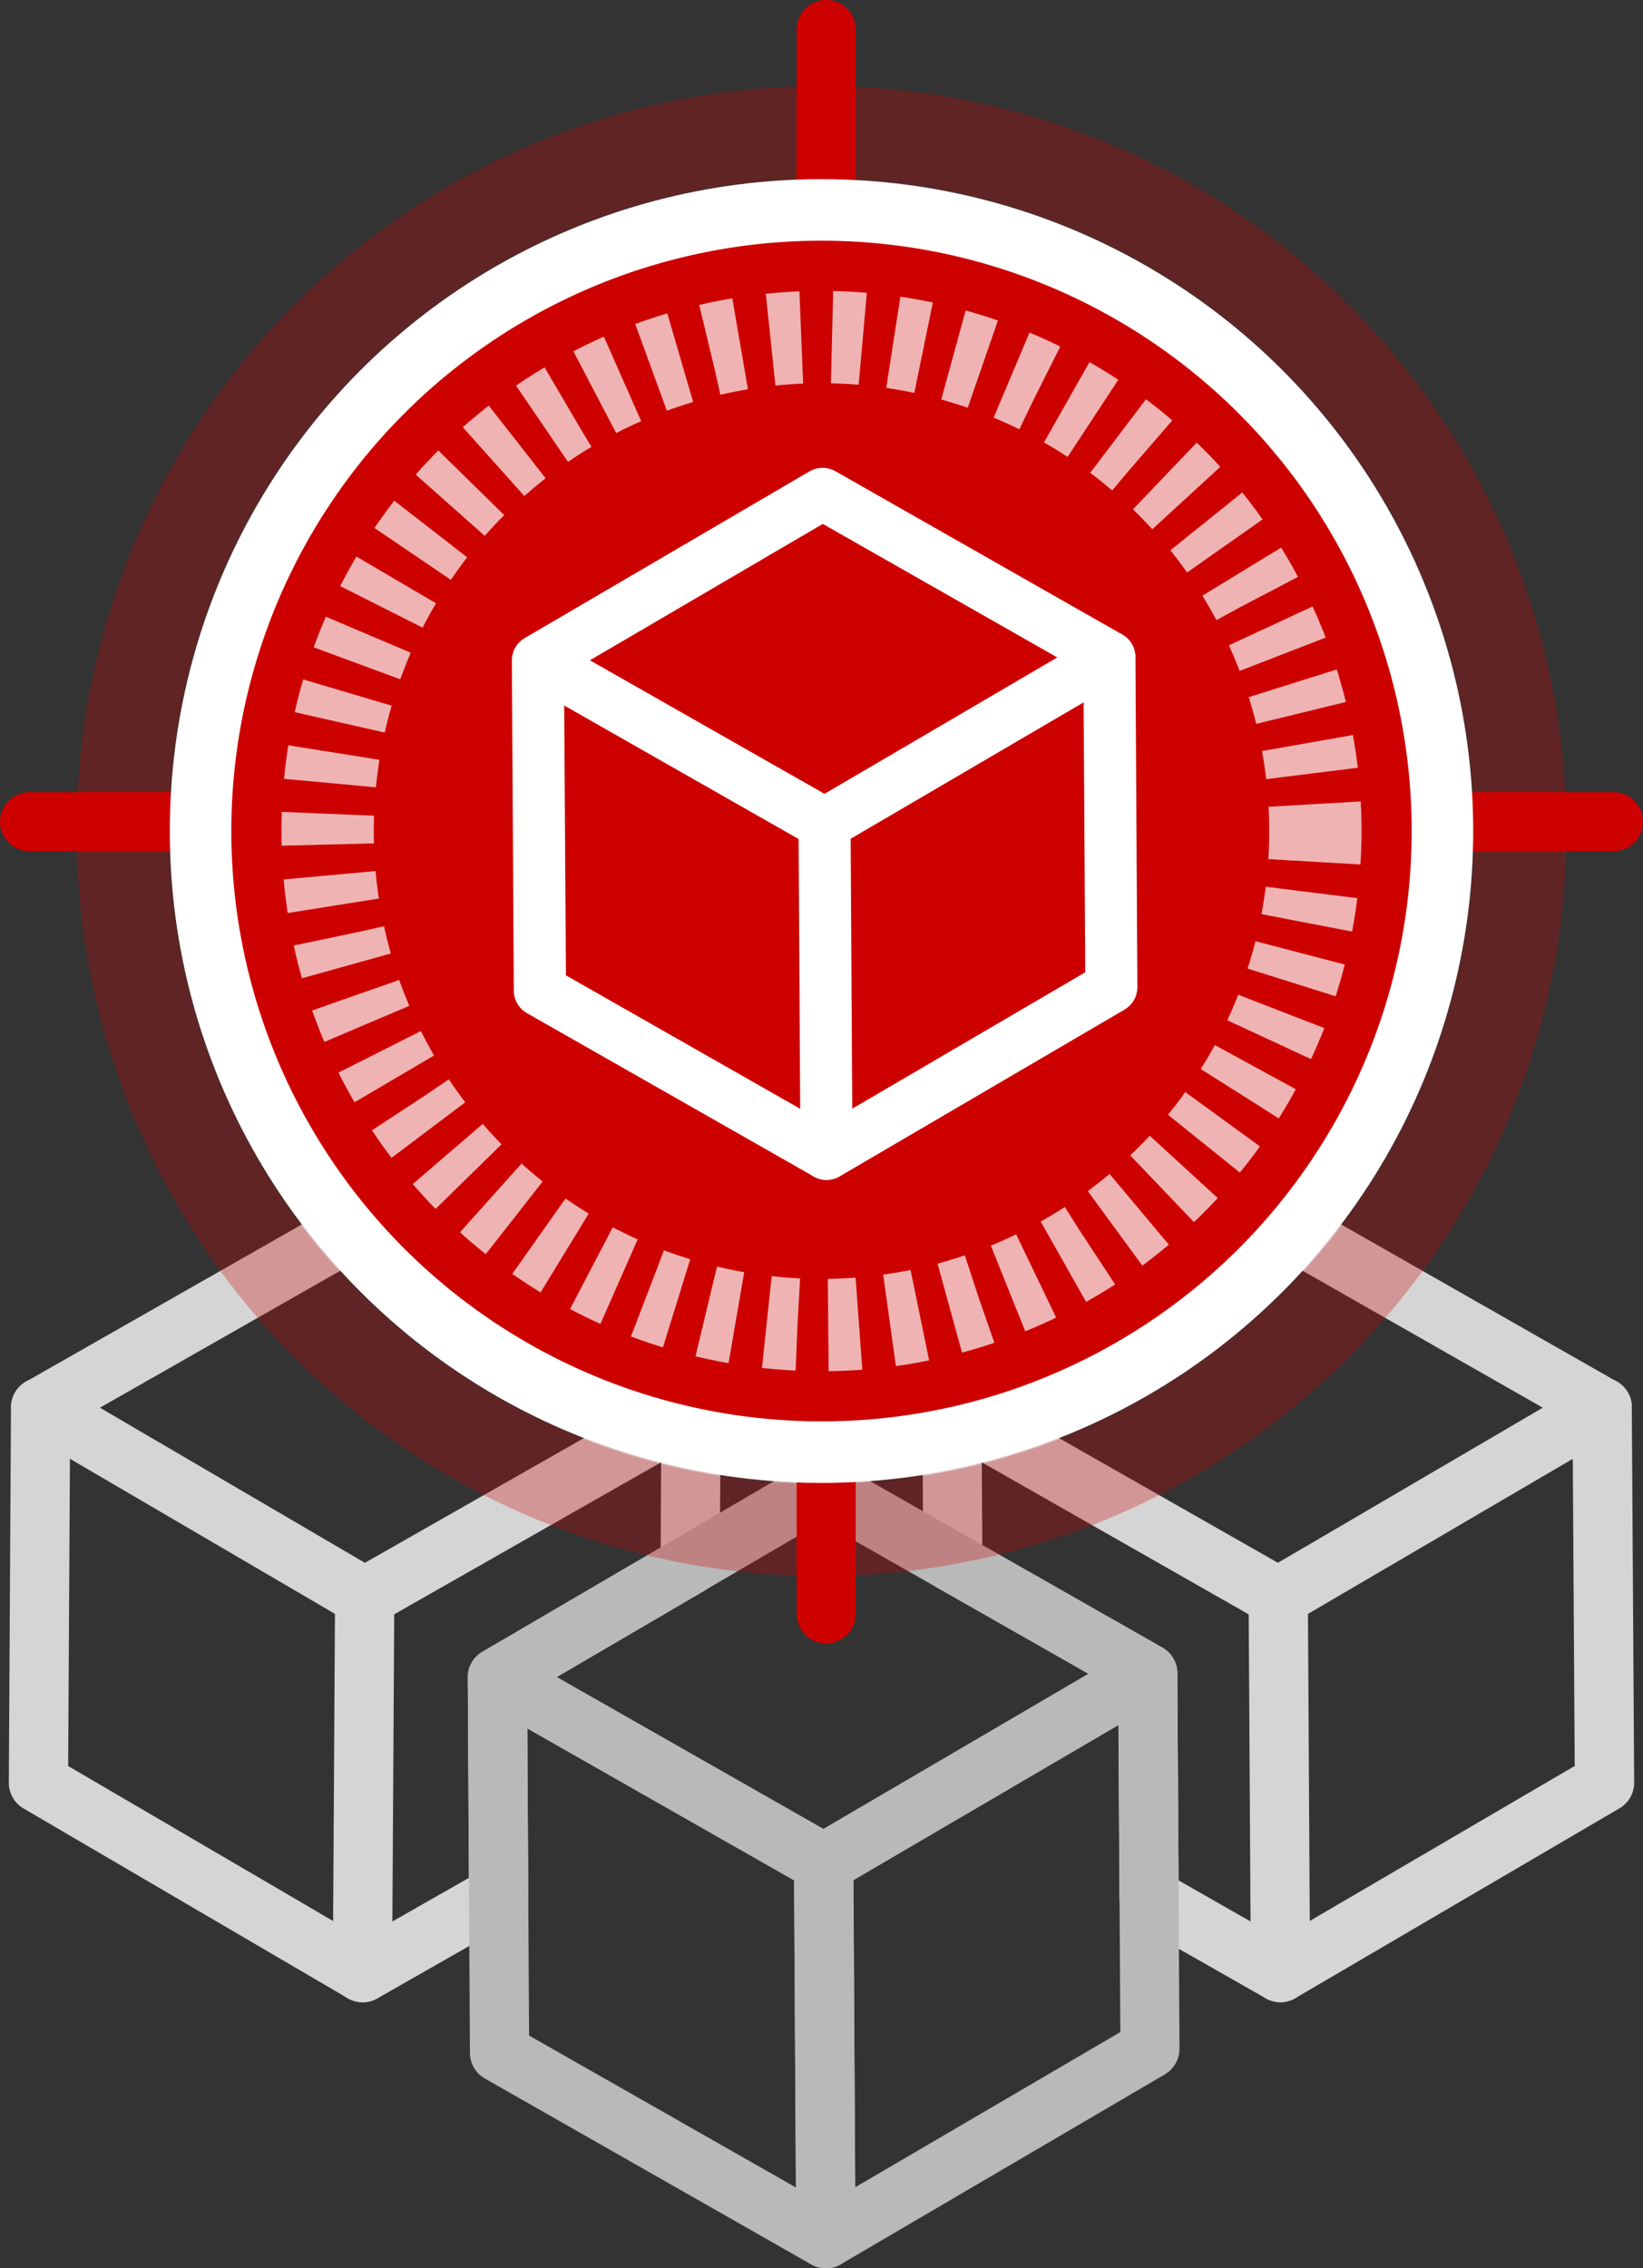
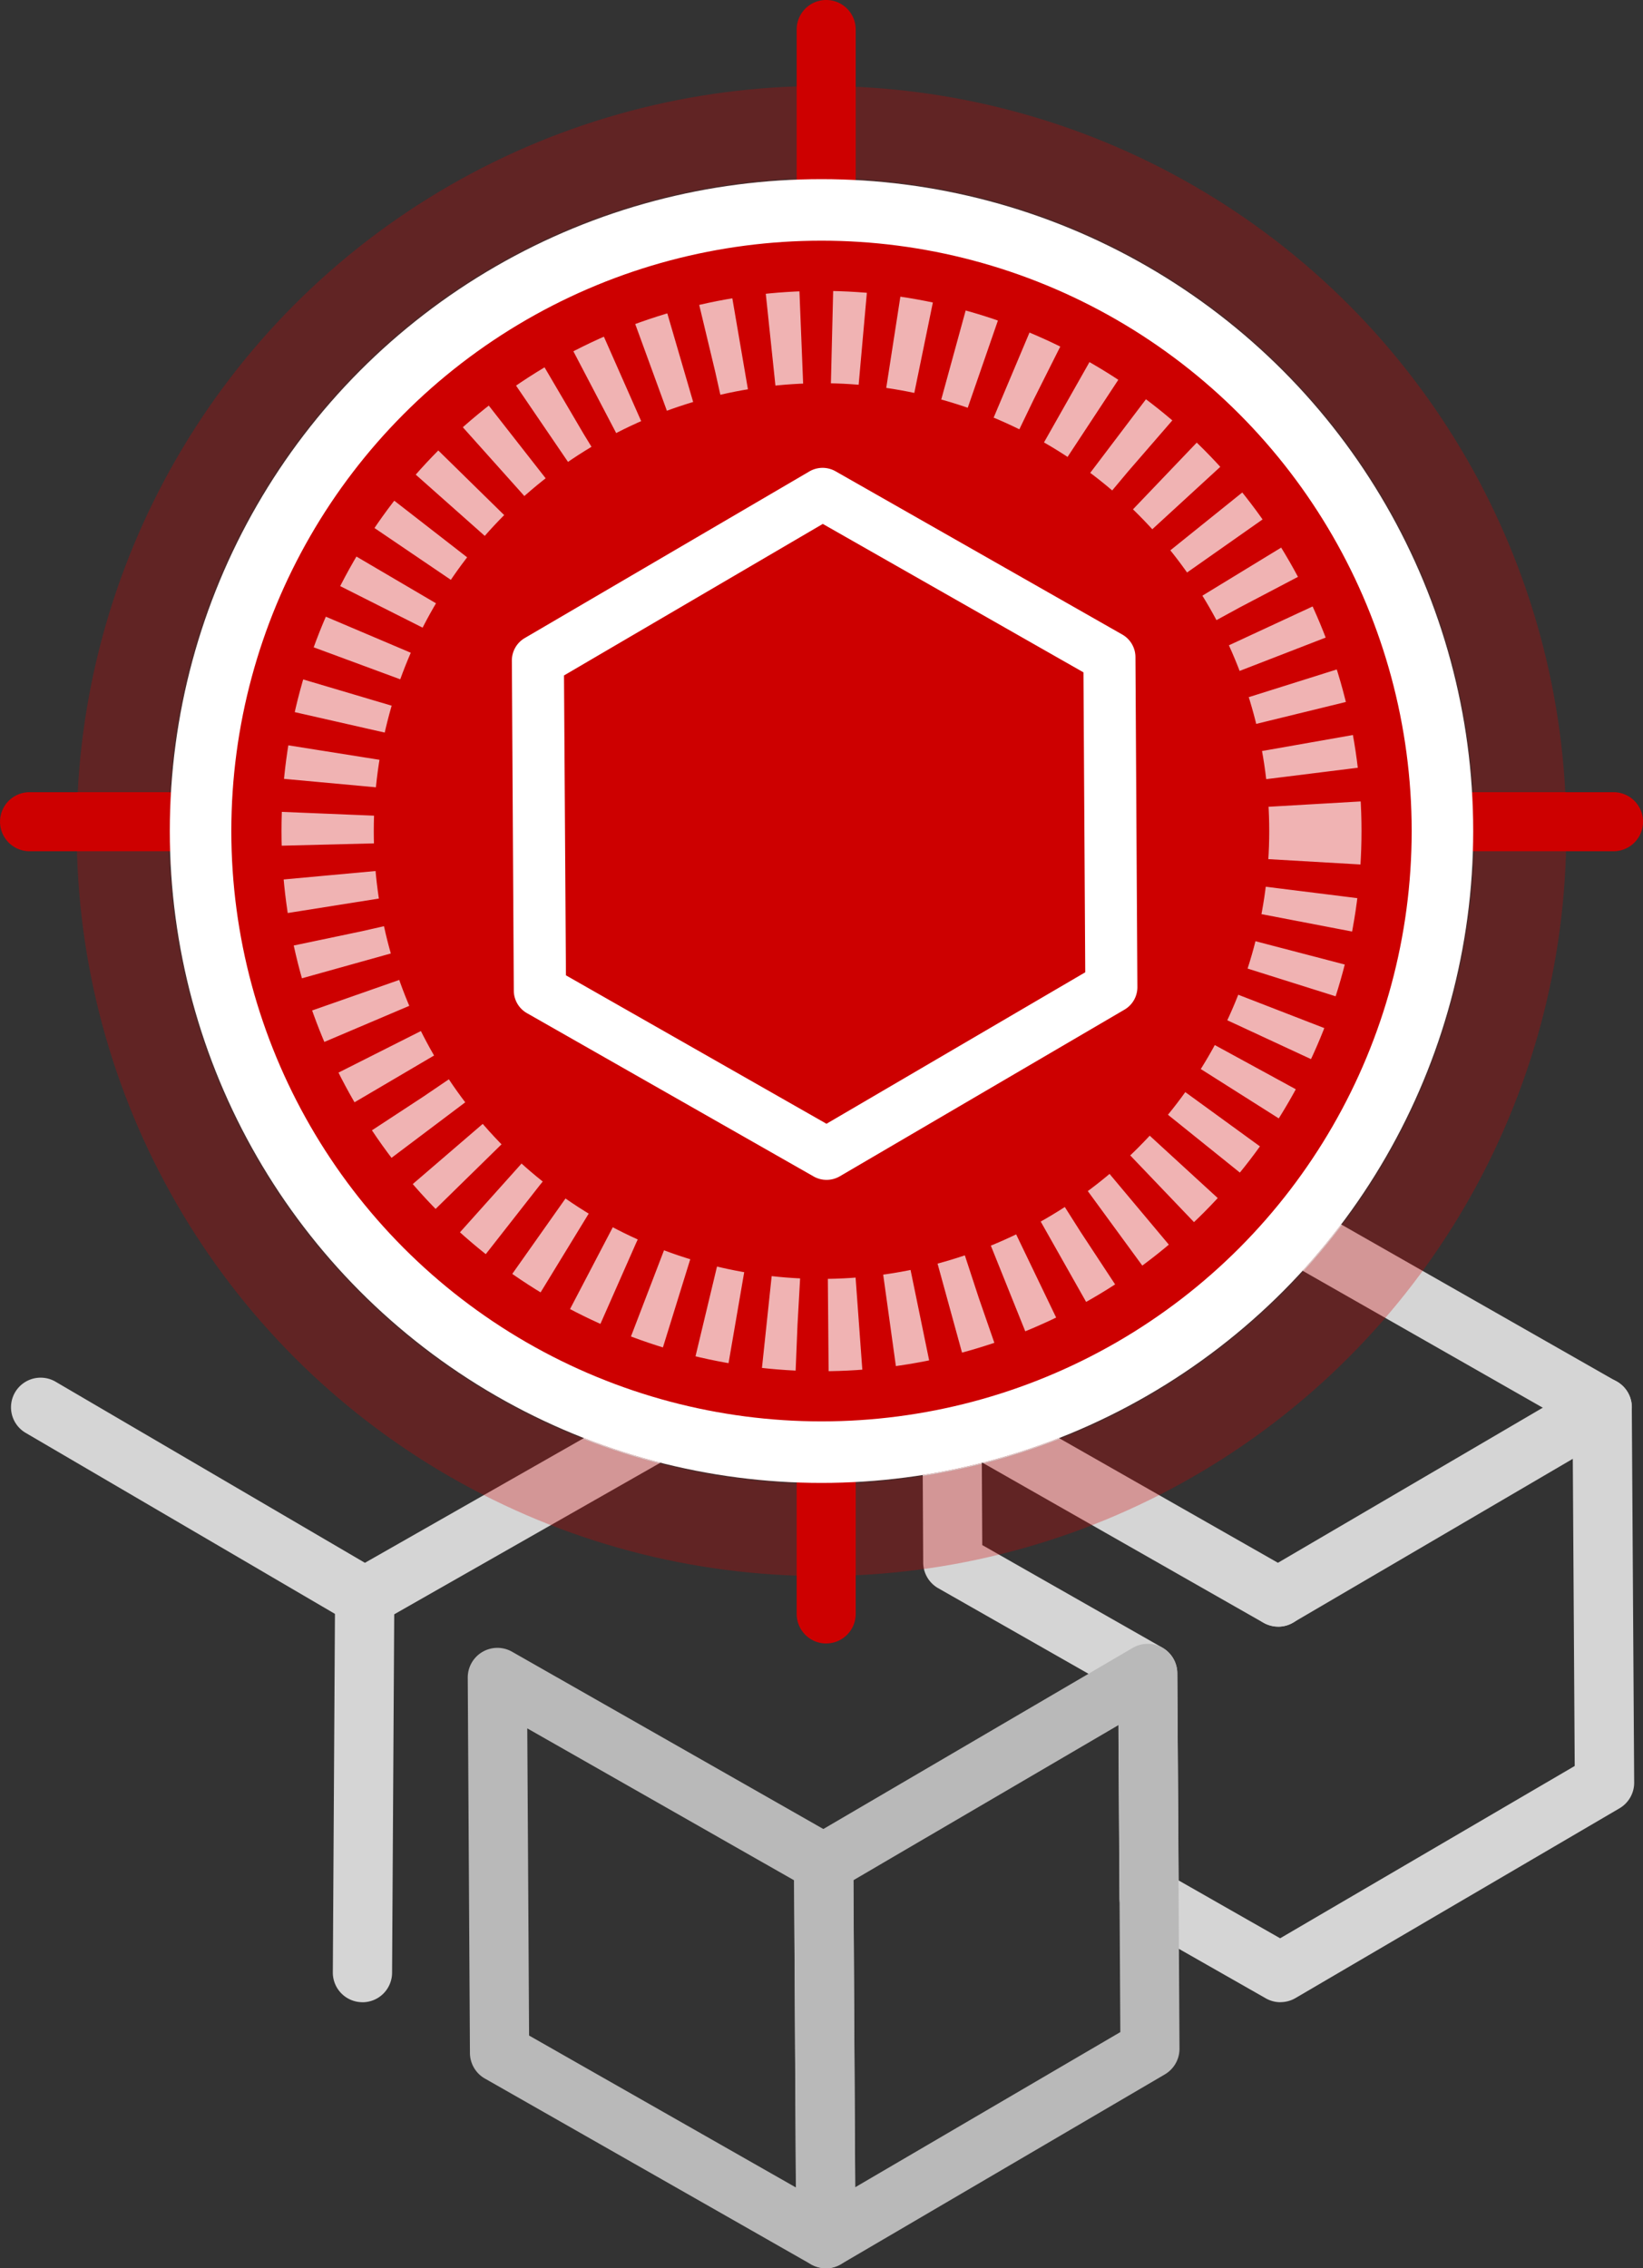
<svg xmlns="http://www.w3.org/2000/svg" width="53.412" height="73.717" viewBox="0 0 53.412 73.717">
  <rect x="0" y="0" width="53.412" height="73.717" fill="#333333" stroke="none" />
  <g id="그룹_26433" data-name="그룹 26433" transform="translate(-298.882 -1059.154)">
    <g id="그룹_20990" data-name="그룹 20990" transform="translate(299.169 1097.886)">
-       <path id="패스_14918" data-name="패스 14918" d="M11.5,43.734a.969.969,0,0,1-.487-.132L.477,37.436A.966.966,0,0,1,0,36.6L.07,24.4a.968.968,0,0,1,.485-.832l10.607-6.044a.968.968,0,0,1,.964.006l10.537,6.166a.962.962,0,0,1,.476.835l-.026,4.988a.966.966,0,0,1-.477.827l-5.786,3.384.035,6.52a.963.963,0,0,1-.487.841l-4.421,2.521a.971.971,0,0,1-.477.126m-9.571-7.68,9.577,5.6,3.45-1.965-.035-6.513a.961.961,0,0,1,.477-.836l5.793-3.388.019-3.884-9.577-5.6-9.64,5.493ZM22.15,29.511h0Z" transform="translate(0 -17.395)" fill="#d5d5d5" />
      <path id="패스_14913" data-name="패스 14913" d="M36.784,43.734a.964.964,0,0,1-.476-.126l-4.27-2.431a.964.964,0,0,1-.487-.832l-.041-6.735-5.853-3.332a.966.966,0,0,1-.487-.832l-.026-4.918a.965.965,0,0,1,.476-.836l10.531-6.166a.963.963,0,0,1,.963-.006l10.607,6.045a.964.964,0,0,1,.485.83l.077,12.2a.964.964,0,0,1-.477.837L37.271,43.6a.969.969,0,0,1-.487.132m-3.31-3.956,3.3,1.88,9.576-5.6-.069-11.091-9.64-5.495-9.571,5.6.02,3.807,5.853,3.332a.964.964,0,0,1,.487.832Z" transform="translate(4.555 -17.395)" fill="#d5d5d5" />
      <path id="패스_14914" data-name="패스 14914" d="M36.711,30.583a.968.968,0,0,1-.476-.126l-10.607-6.04a.963.963,0,0,1,.953-1.674l10.607,6.04a.963.963,0,0,1-.477,1.8" transform="translate(4.554 -16.449)" fill="#d5d5d5" />
      <path id="패스_14915" data-name="패스 14915" d="M35.086,30.6a.963.963,0,0,1-.487-1.794l10.533-6.166a.963.963,0,0,1,.973,1.663L35.571,30.47a.954.954,0,0,1-.485.132" transform="translate(6.181 -16.469)" fill="#d5d5d5" />
-       <path id="패스_14916" data-name="패스 14916" d="M35.158,41.862a.962.962,0,0,1-.963-.957L34.123,28.7a.963.963,0,0,1,.957-.969h.006a.963.963,0,0,1,.963.957l.072,12.206a.963.963,0,0,1-.957.969Z" transform="translate(6.181 -15.523)" fill="#d5d5d5" />
      <path id="패스_14919" data-name="패스 14919" d="M9.943,30.583a.963.963,0,0,1-.477-1.8l10.607-6.04a.963.963,0,0,1,.953,1.674l-10.607,6.04a.968.968,0,0,1-.476.126" transform="translate(1.626 -16.449)" fill="#d5d5d5" />
      <path id="패스_14920" data-name="패스 14920" d="M11.557,30.6a.954.954,0,0,1-.485-.132L.537,24.305a.963.963,0,0,1,.972-1.663l10.535,6.166a.963.963,0,0,1-.487,1.794" transform="translate(0.011 -16.469)" fill="#d5d5d5" />
      <path id="패스_14921" data-name="패스 14921" d="M9.881,41.862H9.875a.963.963,0,0,1-.957-.969L8.99,28.688a.939.939,0,0,1,.969-.957.965.965,0,0,1,.958.969l-.073,12.206a.963.963,0,0,1-.963.957" transform="translate(1.615 -15.523)" fill="#d5d5d5" />
      <g id="그룹_20974" data-name="그룹 20974" transform="translate(14.919 8.651)">
        <path id="패스_14911" data-name="패스 14911" d="M24.27,50.108a.964.964,0,0,1-.476-.126L13.189,43.943a.961.961,0,0,1-.487-.83l-.071-12.2a.964.964,0,0,1,1.44-.842l10.607,6.039a.962.962,0,0,1,.487.83l.07,12.2a.966.966,0,0,1-.477.836.954.954,0,0,1-.487.132m-9.646-7.563L23.3,47.483,23.241,37.5l-8.675-4.938Z" transform="translate(-12.631 -23.774)" fill="#b9b9b9" />
        <path id="패스_14912" data-name="패스 14912" d="M22.643,50.127a.964.964,0,0,1-.963-.958l-.07-12.2a.961.961,0,0,1,.477-.837l10.535-6.166a.963.963,0,0,1,1.449.826l.071,12.2a.966.966,0,0,1-.477.836L23.13,50a.957.957,0,0,1-.487.132m.9-12.616.057,9.979,8.618-5.042-.057-9.979Z" transform="translate(-11.004 -23.794)" fill="#b9b9b9" />
-         <path id="패스_14917" data-name="패스 14917" d="M24.2,38.85a.964.964,0,0,1-.476-.126L13.119,32.686a.962.962,0,0,1-.009-1.668l10.536-6.166a.96.96,0,0,1,.963-.006l10.605,6.038a.963.963,0,0,1,.011,1.668L24.687,38.718a.953.953,0,0,1-.485.132m-8.68-7.012,8.673,4.938,8.618-5.042L24.139,26.8Z" transform="translate(-12.631 -24.72)" fill="#b9b9b9" />
      </g>
    </g>
    <g id="그룹_20982" data-name="그룹 20982" transform="translate(324.781 1059.154)">
      <path id="패스_14940" data-name="패스 14940" d="M9.193,44.467a.96.96,0,0,1-.959-.959V36.879a.959.959,0,1,1,1.919,0v6.628a.96.96,0,0,1-.959.959" transform="translate(-8.234 -35.92)" fill="#cd0000" />
      <path id="패스_14947" data-name="패스 14947" d="M9.193,44.467a.96.96,0,0,1-.959-.959V36.879a.959.959,0,1,1,1.919,0v6.628a.96.96,0,0,1-.959.959" transform="translate(-8.234 8.945)" fill="#cd0000" />
    </g>
    <g id="그룹_20983" data-name="그룹 20983" transform="translate(352.295 1084.9) rotate(90)">
      <path id="패스_14940-2" data-name="패스 14940" d="M.959,8.547A.96.96,0,0,1,0,7.588V.959a.959.959,0,1,1,1.919,0V7.588a.96.96,0,0,1-.959.959" transform="translate(0 0)" fill="#cd0000" />
      <path id="패스_14947-2" data-name="패스 14947" d="M.959,8.547A.96.96,0,0,1,0,7.588V.959a.959.959,0,1,1,1.919,0V7.588a.96.96,0,0,1-.959.959" transform="translate(0 44.865)" fill="#cd0000" />
    </g>
    <g id="타원_6450" data-name="타원 6450" transform="translate(301.375 1061.949)" fill="none" stroke="#cd0000" stroke-width="3" opacity="0.3">
      <circle cx="24.213" cy="24.213" r="24.213" stroke="none" />
      <circle cx="24.213" cy="24.213" r="22.713" fill="none" />
    </g>
    <g id="타원_6449" data-name="타원 6449" transform="translate(304.402 1064.976)" fill="#cd0000" stroke="#fff" stroke-width="2">
      <circle cx="21.186" cy="21.186" r="21.186" stroke="none" />
      <circle cx="21.186" cy="21.186" r="20.186" fill="none" />
    </g>
    <g id="타원_6448" data-name="타원 6448" transform="translate(308.033 1068.608)" fill="none" stroke="#fff" stroke-width="3" stroke-dasharray="1" opacity="0.7">
      <circle cx="17.555" cy="17.555" r="17.555" stroke="none" />
      <circle cx="17.555" cy="17.555" r="16.055" fill="none" />
    </g>
    <g id="그룹_20993" data-name="그룹 20993" transform="translate(315.522 1074.359)">
      <path id="패스_14922" data-name="패스 14922" d="M22.884,23.14a.847.847,0,0,1-.418-.111l-9.319-5.307a.847.847,0,0,1-.428-.731L12.656,6.268a.847.847,0,0,1,.418-.736L22.33.115A.851.851,0,0,1,23.176.11L32.5,5.417a.848.848,0,0,1,.428.731l.063,10.724a.845.845,0,0,1-.418.735l-9.256,5.417a.854.854,0,0,1-.428.116m-8.475-6.647,8.47,4.824,8.412-4.923-.058-9.748L22.764,1.822,14.351,6.747Z" transform="translate(-12.656 0)" fill="#fff" />
-       <path id="합치기_24" data-name="합치기 24" d="M10.228,17.833a.846.846,0,0,1-.846-.842L9.322,6.756.427,1.691A.846.846,0,0,1,1.264.222l8.9,5.065L18.994.115a.846.846,0,0,1,.854,1.462l-8.834,5.17.06,10.233a.846.846,0,0,1-.84.852Z" transform="translate(0 5.307)" fill="#fff" />
    </g>
  </g>
</svg>